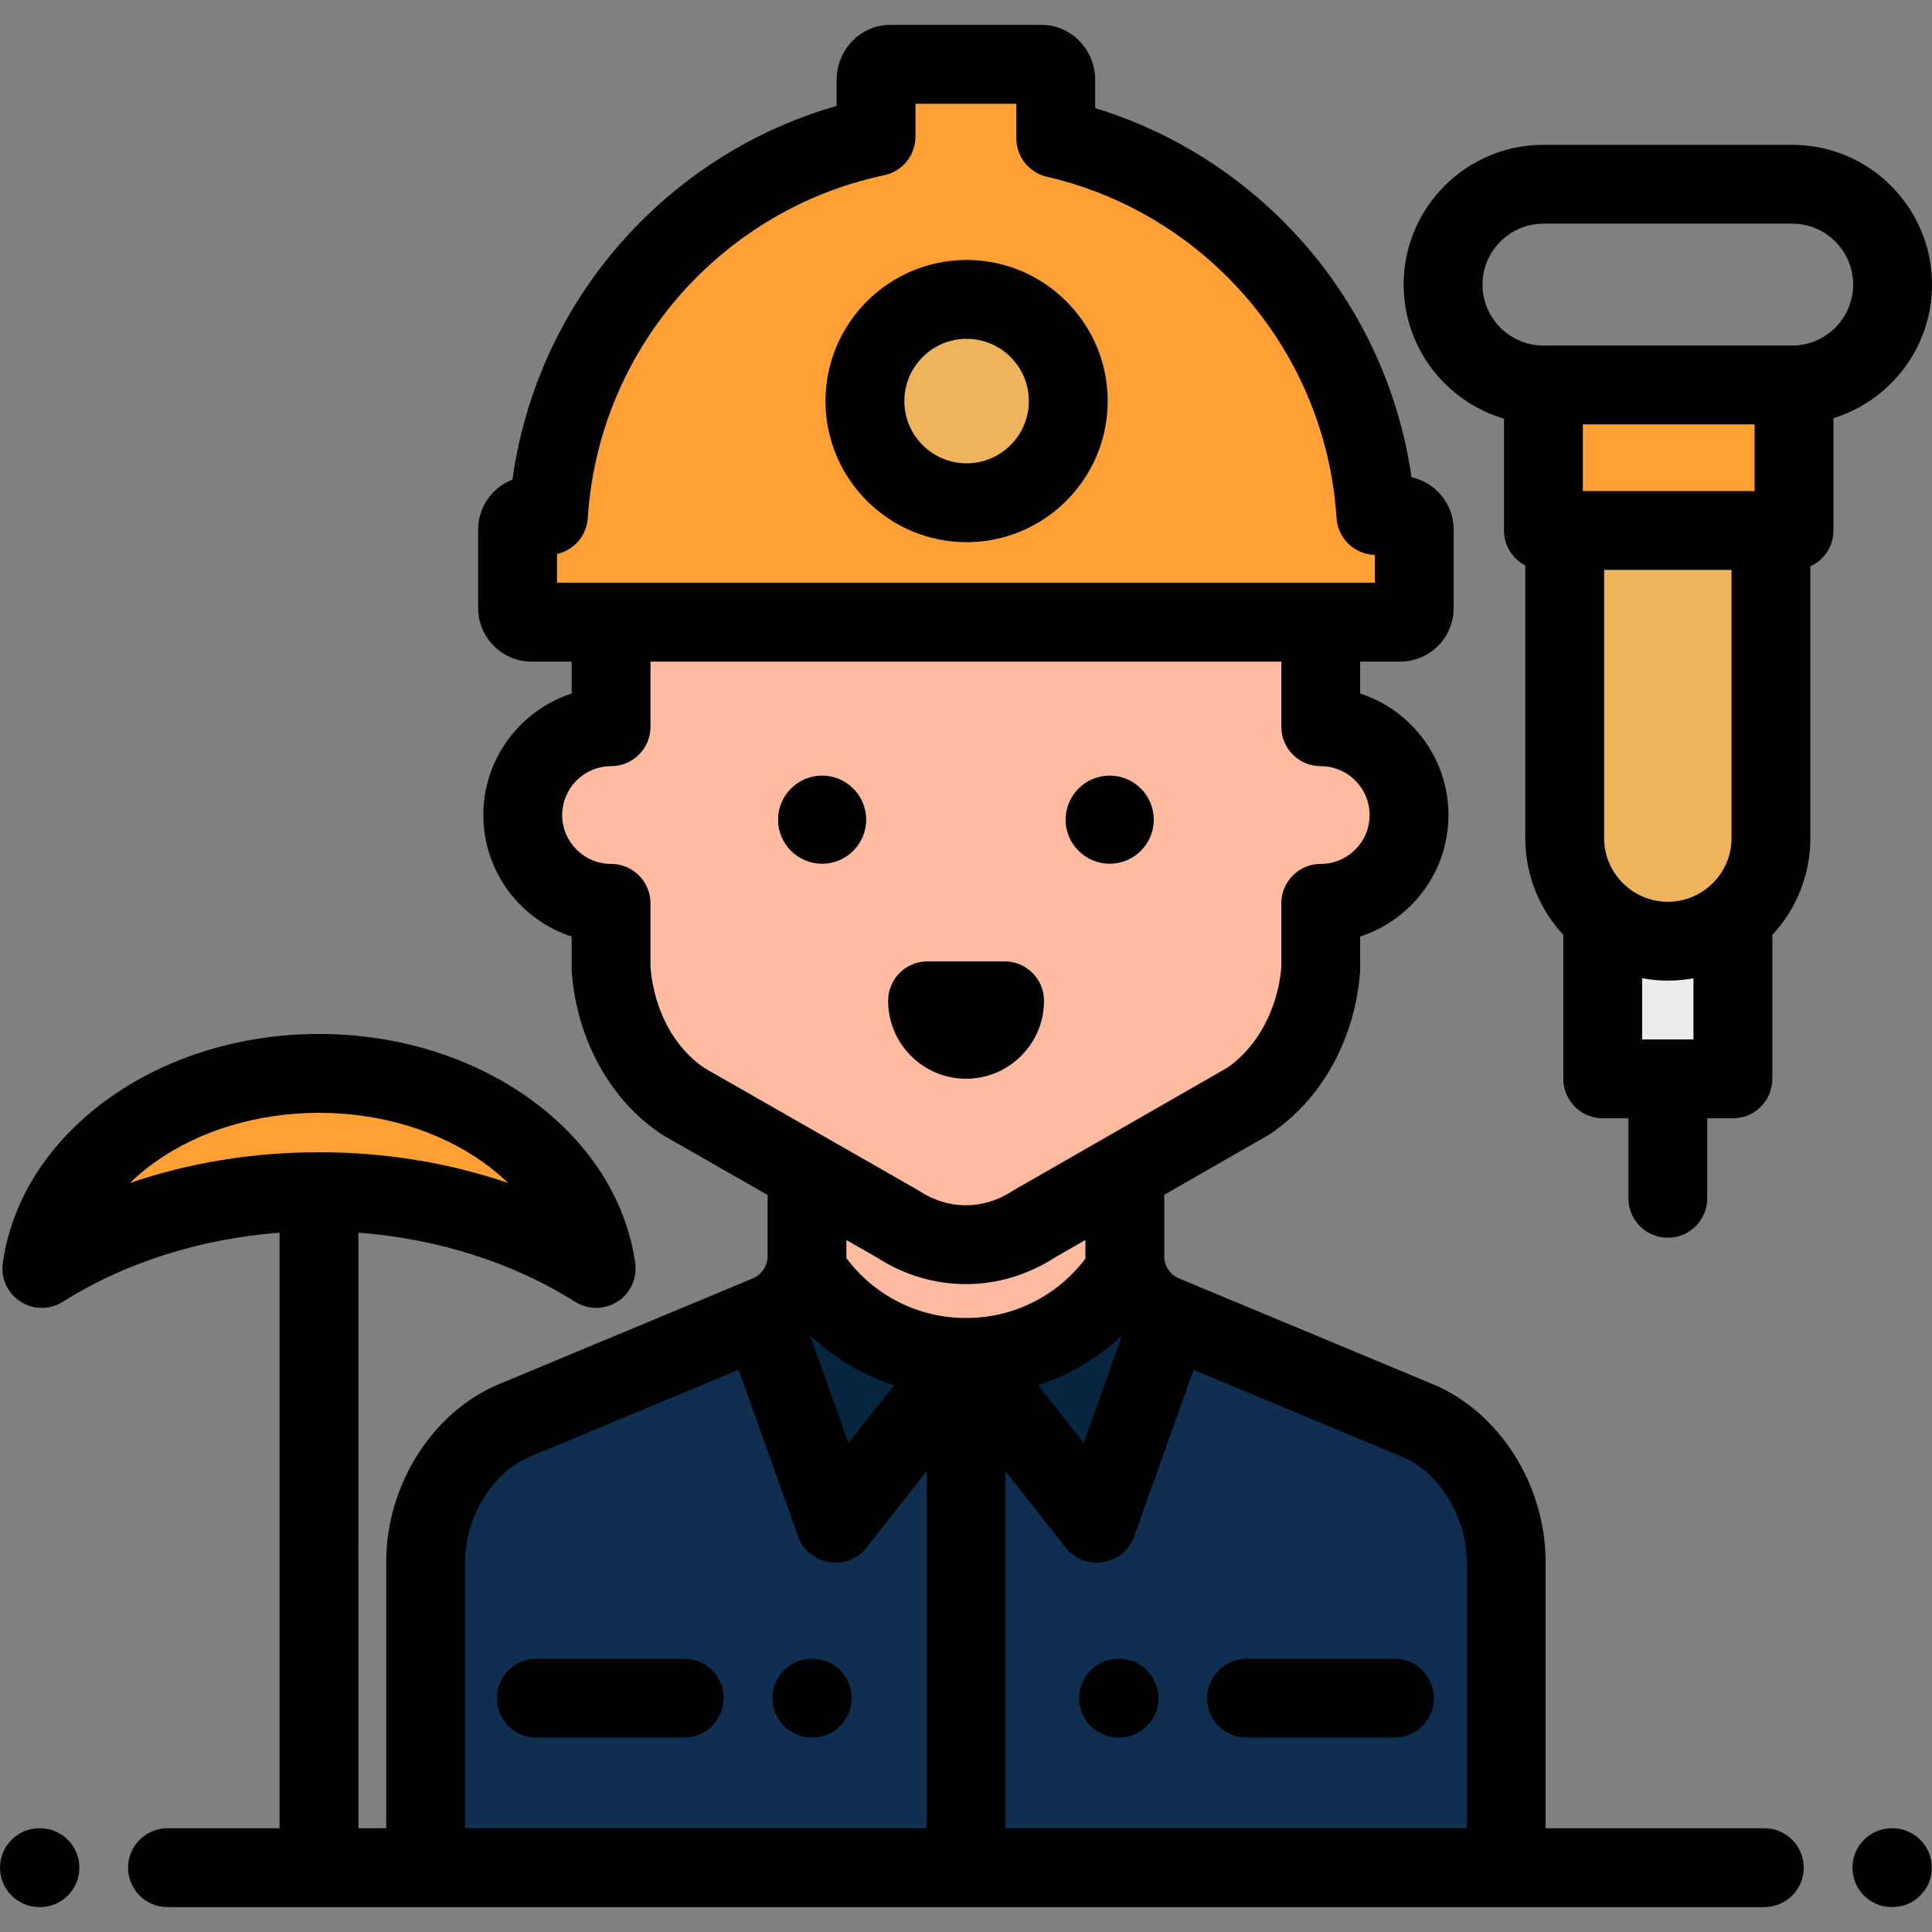
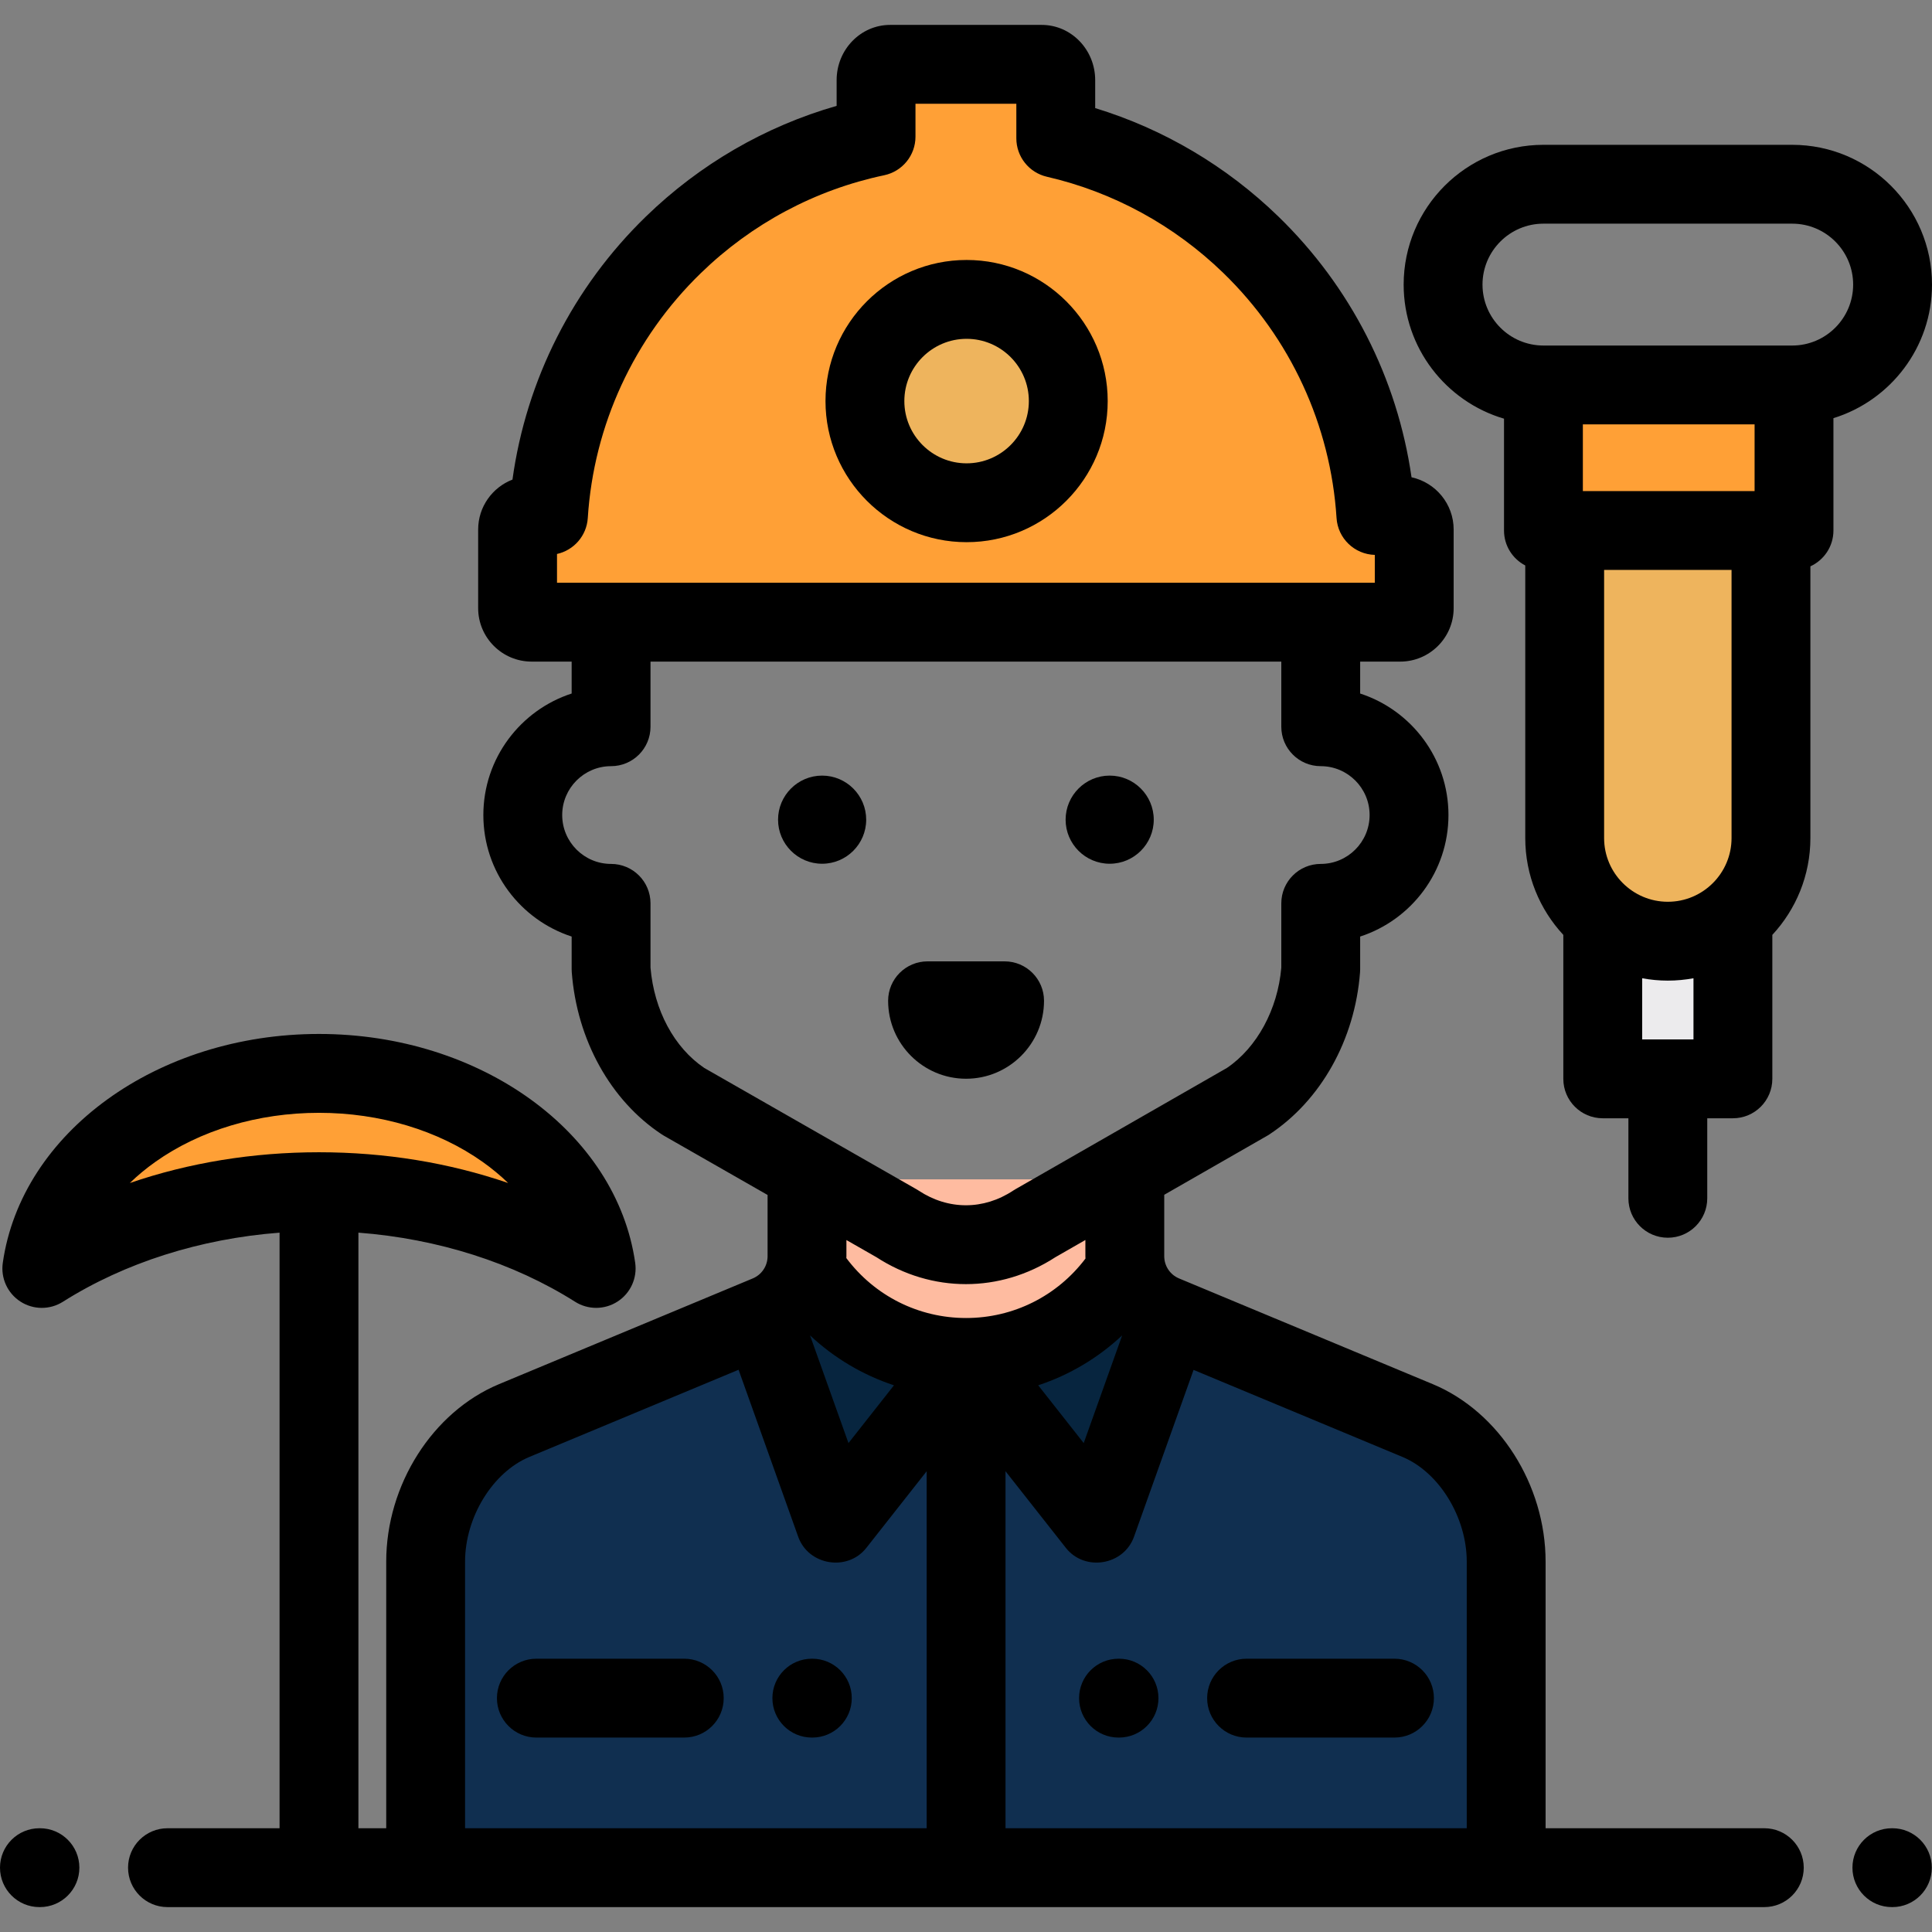
<svg xmlns="http://www.w3.org/2000/svg" version="1.1" id="Layer_1" viewBox="0 0 512 512" xml:space="preserve">
  <rect x="0" y="0" width="512" height="512" fill="#808080" stroke="none" />
  <path style="fill:#FEBBA0;" d="M213.864,312.545v20.353c0,6.8-4.088,12.932-10.365,15.549l-67.241,28.017  c-14.206,5.92-23.459,22.008-23.459,37.397v81.092h286.352V413.86c0-15.389-9.254-31.479-23.459-37.397l-67.241-28.017  c-6.277-2.615-10.365-8.749-10.365-15.549v-20.353H213.864z" />
  <path style="fill:#102F50;" d="M375.691,376.463l-67.241-28.017c-5.2-2.166-8.889-6.749-10.005-12.124  c-8.884,14.064-24.556,23.413-42.42,23.413c-17.916,0-33.629-9.403-42.498-23.535c-1.085,5.427-4.789,10.063-10.029,12.247  l-67.241,28.017c-14.206,5.92-23.459,22.008-23.459,37.397v81.092h286.352v-81.092C399.15,398.472,389.896,382.382,375.691,376.463z  " />
  <g>
    <path style="fill:#07253F;" d="M213.527,336.2c-1.085,5.427-4.789,10.063-10.029,12.247l-1.628,0.678l19.502,54.624l34.653-44.014   C238.108,359.735,222.397,350.333,213.527,336.2z" />
    <path style="fill:#07253F;" d="M298.526,336.2c1.086,5.427,4.789,10.063,10.029,12.247l1.628,0.678l-19.502,54.624l-34.653-44.014   C273.944,359.735,289.656,350.333,298.526,336.2z" />
  </g>
-   <path style="fill:#FEBBA0;" d="M350.006,192.59v-30.443c0-51.83-42.017-93.848-93.848-93.848c-51.831,0-93.848,42.017-93.848,93.848  h-0.368v30.443c-12.925,0-23.403,10.478-23.403,23.403c0,12.925,10.478,23.403,23.403,23.403v17.472  c1.126,14.735,8.311,27.853,19.192,35.038l56.575,32.343c11.36,7.503,25.173,7.503,36.533,0l56.405-32.343  c10.879-7.185,18.233-20.303,19.36-35.038v-17.472c12.925,0,23.403-10.478,23.403-23.403  C373.409,203.067,362.931,192.59,350.006,192.59z" />
  <g>
    <path style="fill:#FFA036;" d="M371.064,136.609h-6.441c-1.741-27.258-13.421-52.623-33.137-71.753   c-14.55-14.118-32.371-23.75-51.698-28.199V21.232c0-2.311-1.665-4.184-3.721-4.184h-40.184c-2.055,0-3.721,1.873-3.721,4.184   V36.22c-20.091,4.232-38.636,14.037-53.683,28.636c-19.715,19.13-31.397,44.496-33.138,71.753h-4.457   c-2.055,0-3.721,1.665-3.721,3.721v20.835c0,2.055,1.665,3.721,3.721,3.721h230.177c2.055,0,3.72-1.665,3.72-3.721v-20.835   C374.784,138.274,373.119,136.609,371.064,136.609z" />
    <path style="fill:#FFA036;" d="M84.535,315.807c27.802,0,53.341,7.62,73.453,20.346c-4.144-29.083-35.44-51.692-73.453-51.692   s-69.311,22.609-73.453,51.692C31.194,323.426,56.733,315.807,84.535,315.807z" />
  </g>
  <circle style="fill:#EEB45D;" cx="256.162" cy="106.287" r="26.946" />
  <path style="fill:#ECEBED;" d="M441.992,249.426c-6.525,0-12.533-2.319-17.246-6.172v42.651h34.492v-42.651  C454.525,247.106,448.516,249.426,441.992,249.426z" />
  <path style="fill:#EEB45D;" d="M469.325,140.591v81.501c0,15.034-12.3,27.334-27.334,27.334l0,0  c-15.034,0-27.334-12.3-27.334-27.334v-81.501H469.325z" />
  <rect x="409.026" y="102.014" style="fill:#FFA036;" width="66.407" height="38.573" />
  <path d="M10.585,505.4h-0.137C4.679,505.4,0,500.723,0,494.952s4.679-10.448,10.448-10.448h0.137  c5.769,0,10.448,4.678,10.448,10.448S16.354,505.4,10.585,505.4z" />
  <path d="M501.501,505.4h-0.137c-5.769,0-10.448-4.678-10.448-10.448s4.679-10.448,10.448-10.448h0.137  c5.769,0,10.448,4.678,10.448,10.448S507.27,505.4,501.501,505.4z" />
  <path d="M296.554,460.474h-0.137c-5.769,0-10.448-4.678-10.448-10.448s4.679-10.448,10.448-10.448h0.137  c5.769,0,10.448,4.678,10.448,10.448S302.324,460.474,296.554,460.474z" />
  <path d="M369.553,460.474h-39.199c-5.769,0-10.448-4.678-10.448-10.448s4.679-10.448,10.448-10.448h39.199  c5.769,0,10.448,4.678,10.448,10.448S375.322,460.474,369.553,460.474z" />
  <path d="M215.279,460.474h-0.137c-5.769,0-10.448-4.678-10.448-10.448s4.679-10.448,10.448-10.448h0.137  c5.769,0,10.448,4.678,10.448,10.448S221.048,460.474,215.279,460.474z" />
  <path d="M181.341,460.474h-39.199c-5.769,0-10.448-4.678-10.448-10.448s4.679-10.448,10.448-10.448h39.199  c5.769,0,10.448,4.678,10.448,10.448S187.111,460.474,181.341,460.474z" />
  <path d="M294.078,228.901c6.439,0,11.678-5.239,11.678-11.678c0-6.44-5.239-11.679-11.678-11.679s-11.679,5.239-11.679,11.679  C282.399,223.662,287.639,228.901,294.078,228.901z" />
  <path d="M217.871,205.544c-6.439,0-11.678,5.239-11.678,11.679c0,6.439,5.239,11.678,11.678,11.678s11.679-5.239,11.679-11.678  C229.549,210.784,224.31,205.544,217.871,205.544z" />
  <path d="M276.675,265.219c0-5.77-4.679-10.448-10.448-10.448h-20.418c-5.769,0-10.448,4.678-10.448,10.448  c0,11.39,9.267,20.658,20.658,20.658C267.409,285.876,276.675,276.609,276.675,265.219z" />
  <path d="M467.564,484.504h-57.965V413.86c0-20.366-12.291-39.709-29.887-47.042l-67.241-28.016  c-2.391-0.996-3.936-3.313-3.936-5.904V316.63l27.311-15.659c0.19-0.11,0.377-0.225,0.56-0.346  c13.674-9.03,22.653-25.09,24.019-42.96c0.021-0.264,0.03-0.531,0.03-0.796v-8.674c13.568-4.413,23.402-17.181,23.402-32.202  s-9.835-27.788-23.402-32.202v-8.459h10.609c7.813,0,14.169-6.355,14.169-14.168v-20.835c0-6.782-4.789-12.465-11.164-13.848  c-3.769-26.224-16.102-50.489-35.309-69.125c-13.751-13.342-30.392-23.167-48.525-28.713v-7.413c0-8.069-6.357-14.632-14.169-14.632  h-40.182c-7.813,0-14.169,6.564-14.169,14.632v6.824c-18.909,5.421-36.233,15.449-50.511,29.301  c-19.357,18.783-31.734,43.283-35.396,69.743c-5.313,2.046-9.092,7.204-9.092,13.228v20.835c0,7.813,6.357,14.168,14.169,14.168  h10.609v8.459c-13.568,4.413-23.402,17.181-23.402,32.202s9.835,27.788,23.402,32.202v8.674c0,0.265,0.01,0.532,0.03,0.796  c1.372,17.943,10.288,34.003,23.851,42.96c0.187,0.124,0.377,0.241,0.573,0.352l27.467,15.702v16.219  c0,2.59-1.545,4.907-3.936,5.904l-67.241,28.017c-17.597,7.332-29.887,26.677-29.887,47.041v70.644h-7.368V326.665  c20.963,1.597,41.041,7.951,57.42,18.314c1.706,1.08,3.646,1.619,5.587,1.619c1.975,0,3.948-0.559,5.674-1.675  c3.421-2.213,5.245-6.212,4.67-10.247c-4.928-34.586-40.953-60.666-83.798-60.666S5.666,300.094,0.738,334.68  c-0.575,4.034,1.249,8.033,4.67,10.247c3.422,2.213,7.816,2.235,11.26,0.055c16.379-10.363,36.457-16.717,57.42-18.314v157.837  H44.385c-5.769,0-10.448,4.678-10.448,10.448c0,5.77,4.679,10.448,10.448,10.448h423.178c5.769,0,10.448-4.678,10.448-10.448  C478.011,489.183,473.333,484.504,467.564,484.504z M34.408,313.51c2.038-1.979,4.291-3.848,6.744-5.588  c11.831-8.392,27.239-13.014,43.383-13.014s31.552,4.622,43.383,13.014c2.453,1.74,4.706,3.61,6.744,5.588  c-15.665-5.374-32.59-8.151-50.128-8.151S50.073,308.137,34.408,313.51z M236.913,367.121l-12.056,15.314l-10.19-28.542  C221.057,359.884,228.637,364.385,236.913,367.121z M297.388,353.887l-10.192,28.547l-12.059-15.317  C283.413,364.381,290.997,359.879,297.388,353.887z M147.613,146.809c4.447-0.986,7.856-4.81,8.157-9.534  c1.573-24.627,12.222-47.683,29.987-64.92c13.505-13.104,30.296-22.063,48.561-25.911c4.834-1.019,8.294-5.284,8.294-10.223v-8.725  h26.728v9.163c0,4.868,3.361,9.09,8.104,10.182c17.557,4.041,33.728,12.863,46.766,25.515c17.765,17.237,28.413,40.292,29.987,64.92  c0.345,5.405,4.758,9.633,10.141,9.778v7.385H147.613V146.809z M172.391,256.448v-17.052c0-5.77-4.679-10.448-10.448-10.448  c-7.143,0-12.954-5.812-12.954-12.954c0-7.142,5.812-12.954,12.954-12.954c5.769,0,10.448-4.678,10.448-10.448v-17.257h167.167  v17.257c0,5.77,4.679,10.448,10.448,10.448c7.143,0,12.954,5.812,12.954,12.954c0,7.142-5.812,12.954-12.954,12.954  c-5.769,0-10.448,4.678-10.448,10.448v17.05c-0.949,11.049-6.442,21.174-14.419,26.574l-56.094,32.164  c-0.19,0.11-0.377,0.225-0.56,0.346c-7.834,5.173-17.184,5.173-25.018,0c-0.187-0.123-0.377-0.241-0.573-0.352l-56.259-32.161  C178.652,277.61,173.352,267.725,172.391,256.448z M232.25,333.163c7.334,4.763,15.529,7.144,23.725,7.144  c8.198,0,16.396-2.383,23.731-7.148l7.931-4.548v4.288c0,0.213,0.019,0.422,0.023,0.633c-7.494,9.916-19.079,15.755-31.635,15.755  c-12.618,0-24.242-5.886-31.734-15.88c0.003-0.17,0.019-0.337,0.019-0.509v-4.274L232.25,333.163z M123.247,484.504V413.86  c0-11.776,7.321-23.707,17.029-27.753l55.456-23.107l15.802,44.261c2.706,7.581,13.057,9.289,18.049,2.951l15.996-20.316v94.609  H123.247V484.504z M388.702,484.504H266.474v-94.611l15.997,20.318c4.992,6.34,15.343,4.631,18.049-2.951l15.789-44.223  l55.366,23.069c9.707,4.044,17.028,15.976,17.028,27.753V484.504z" />
  <path d="M256.158,68.895c-20.619,0-37.394,16.775-37.394,37.394s16.775,37.394,37.394,37.394s37.394-16.775,37.394-37.394  S276.777,68.895,256.158,68.895z M256.158,122.787c-9.097,0-16.498-7.401-16.498-16.498s7.401-16.498,16.498-16.498  c9.097,0,16.498,7.401,16.498,16.498S265.255,122.787,256.158,122.787z" />
  <path d="M512,75.422c0-20.426-16.617-37.044-37.044-37.044h-65.929c-20.427,0-37.044,16.617-37.044,37.044  c0,16.798,11.243,31.012,26.596,35.533v29.636c0,4.031,2.286,7.523,5.63,9.265v72.236c0,9.902,3.833,18.92,10.087,25.664v38.15  c0,5.77,4.679,10.448,10.448,10.448h6.798v21.209c0,5.77,4.679,10.448,10.448,10.448s10.448-4.678,10.448-10.448v-21.209h6.798  c5.769,0,10.448-4.678,10.448-10.448v-38.15c6.254-6.744,10.087-15.763,10.087-25.664v-72.006c3.6-1.65,6.107-5.275,6.107-9.494  V110.82C500.991,106.147,512,92.046,512,75.422z M464.984,130.143h-45.509v-17.677h45.509V130.143z M448.79,275.458h-13.597V259.25  c2.207,0.403,4.477,0.625,6.798,0.625s4.592-0.222,6.798-0.625L448.79,275.458L448.79,275.458z M458.878,222.092  c0,9.311-7.575,16.886-16.886,16.886s-16.886-7.575-16.886-16.886v-71.053h33.772L458.878,222.092L458.878,222.092z M474.956,91.57  h-65.929c-8.904,0-16.148-7.245-16.148-16.148s7.245-16.148,16.148-16.148h65.929c8.904,0,16.148,7.245,16.148,16.148  S483.86,91.57,474.956,91.57z" />
</svg>